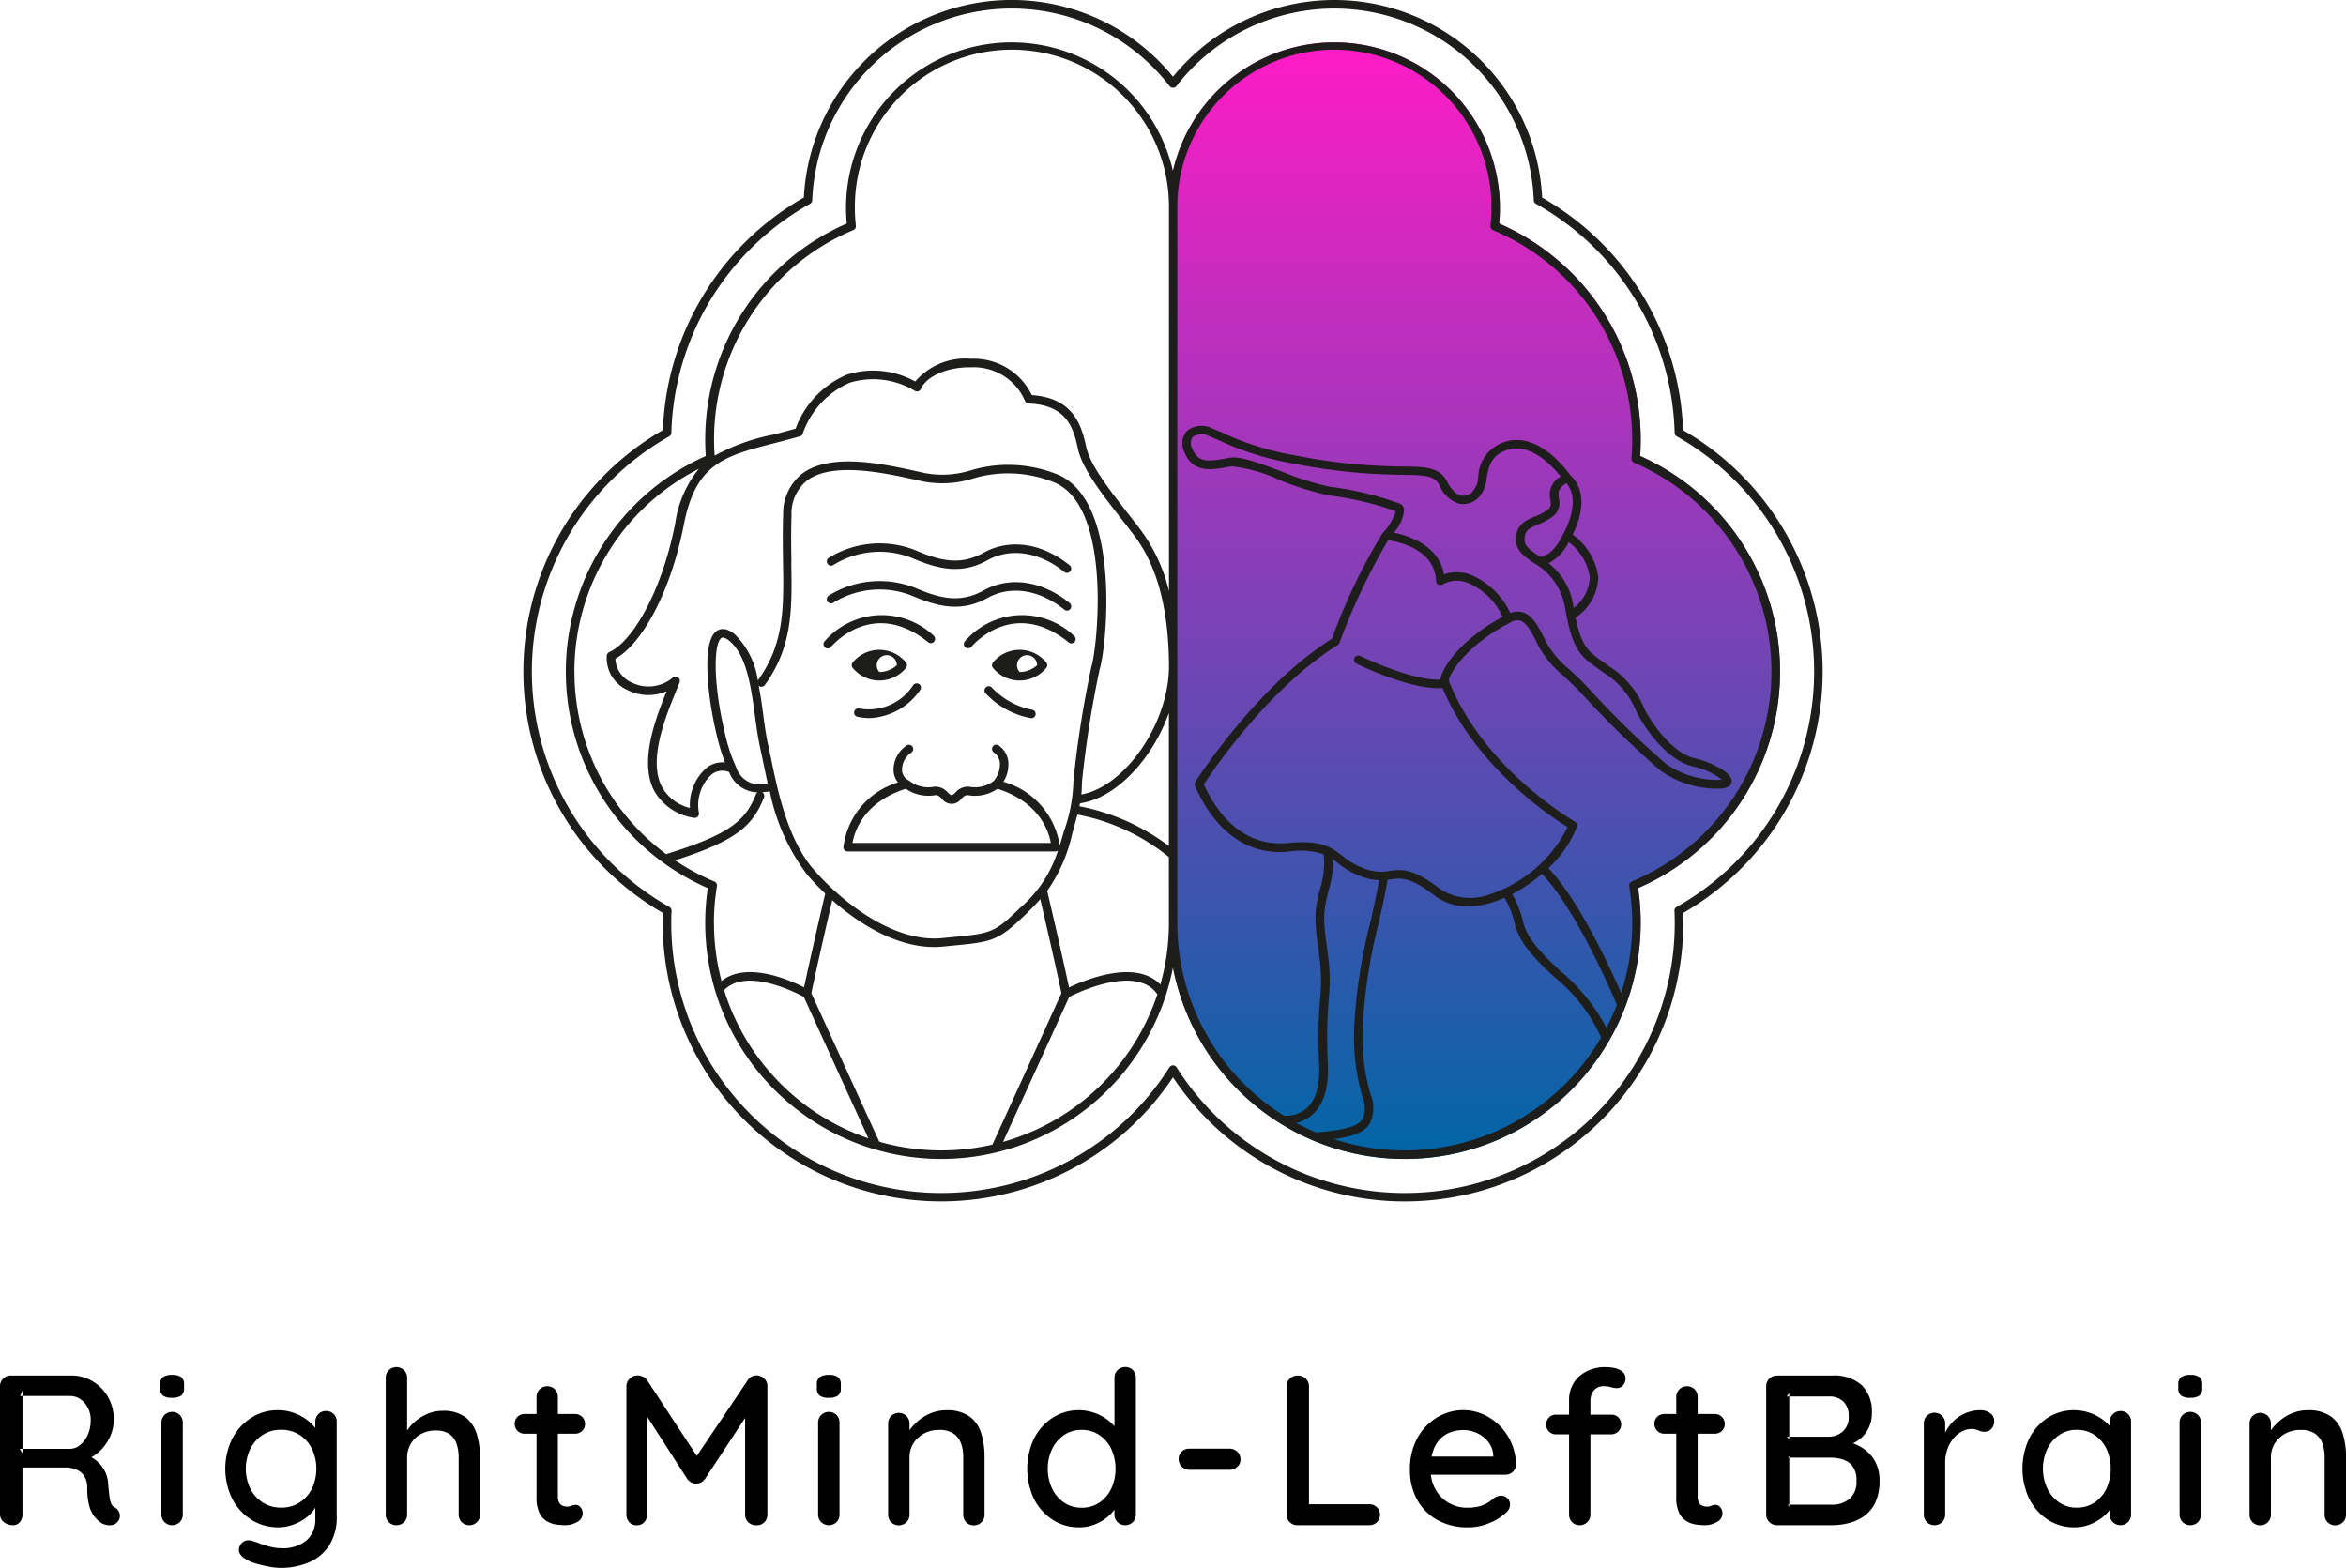
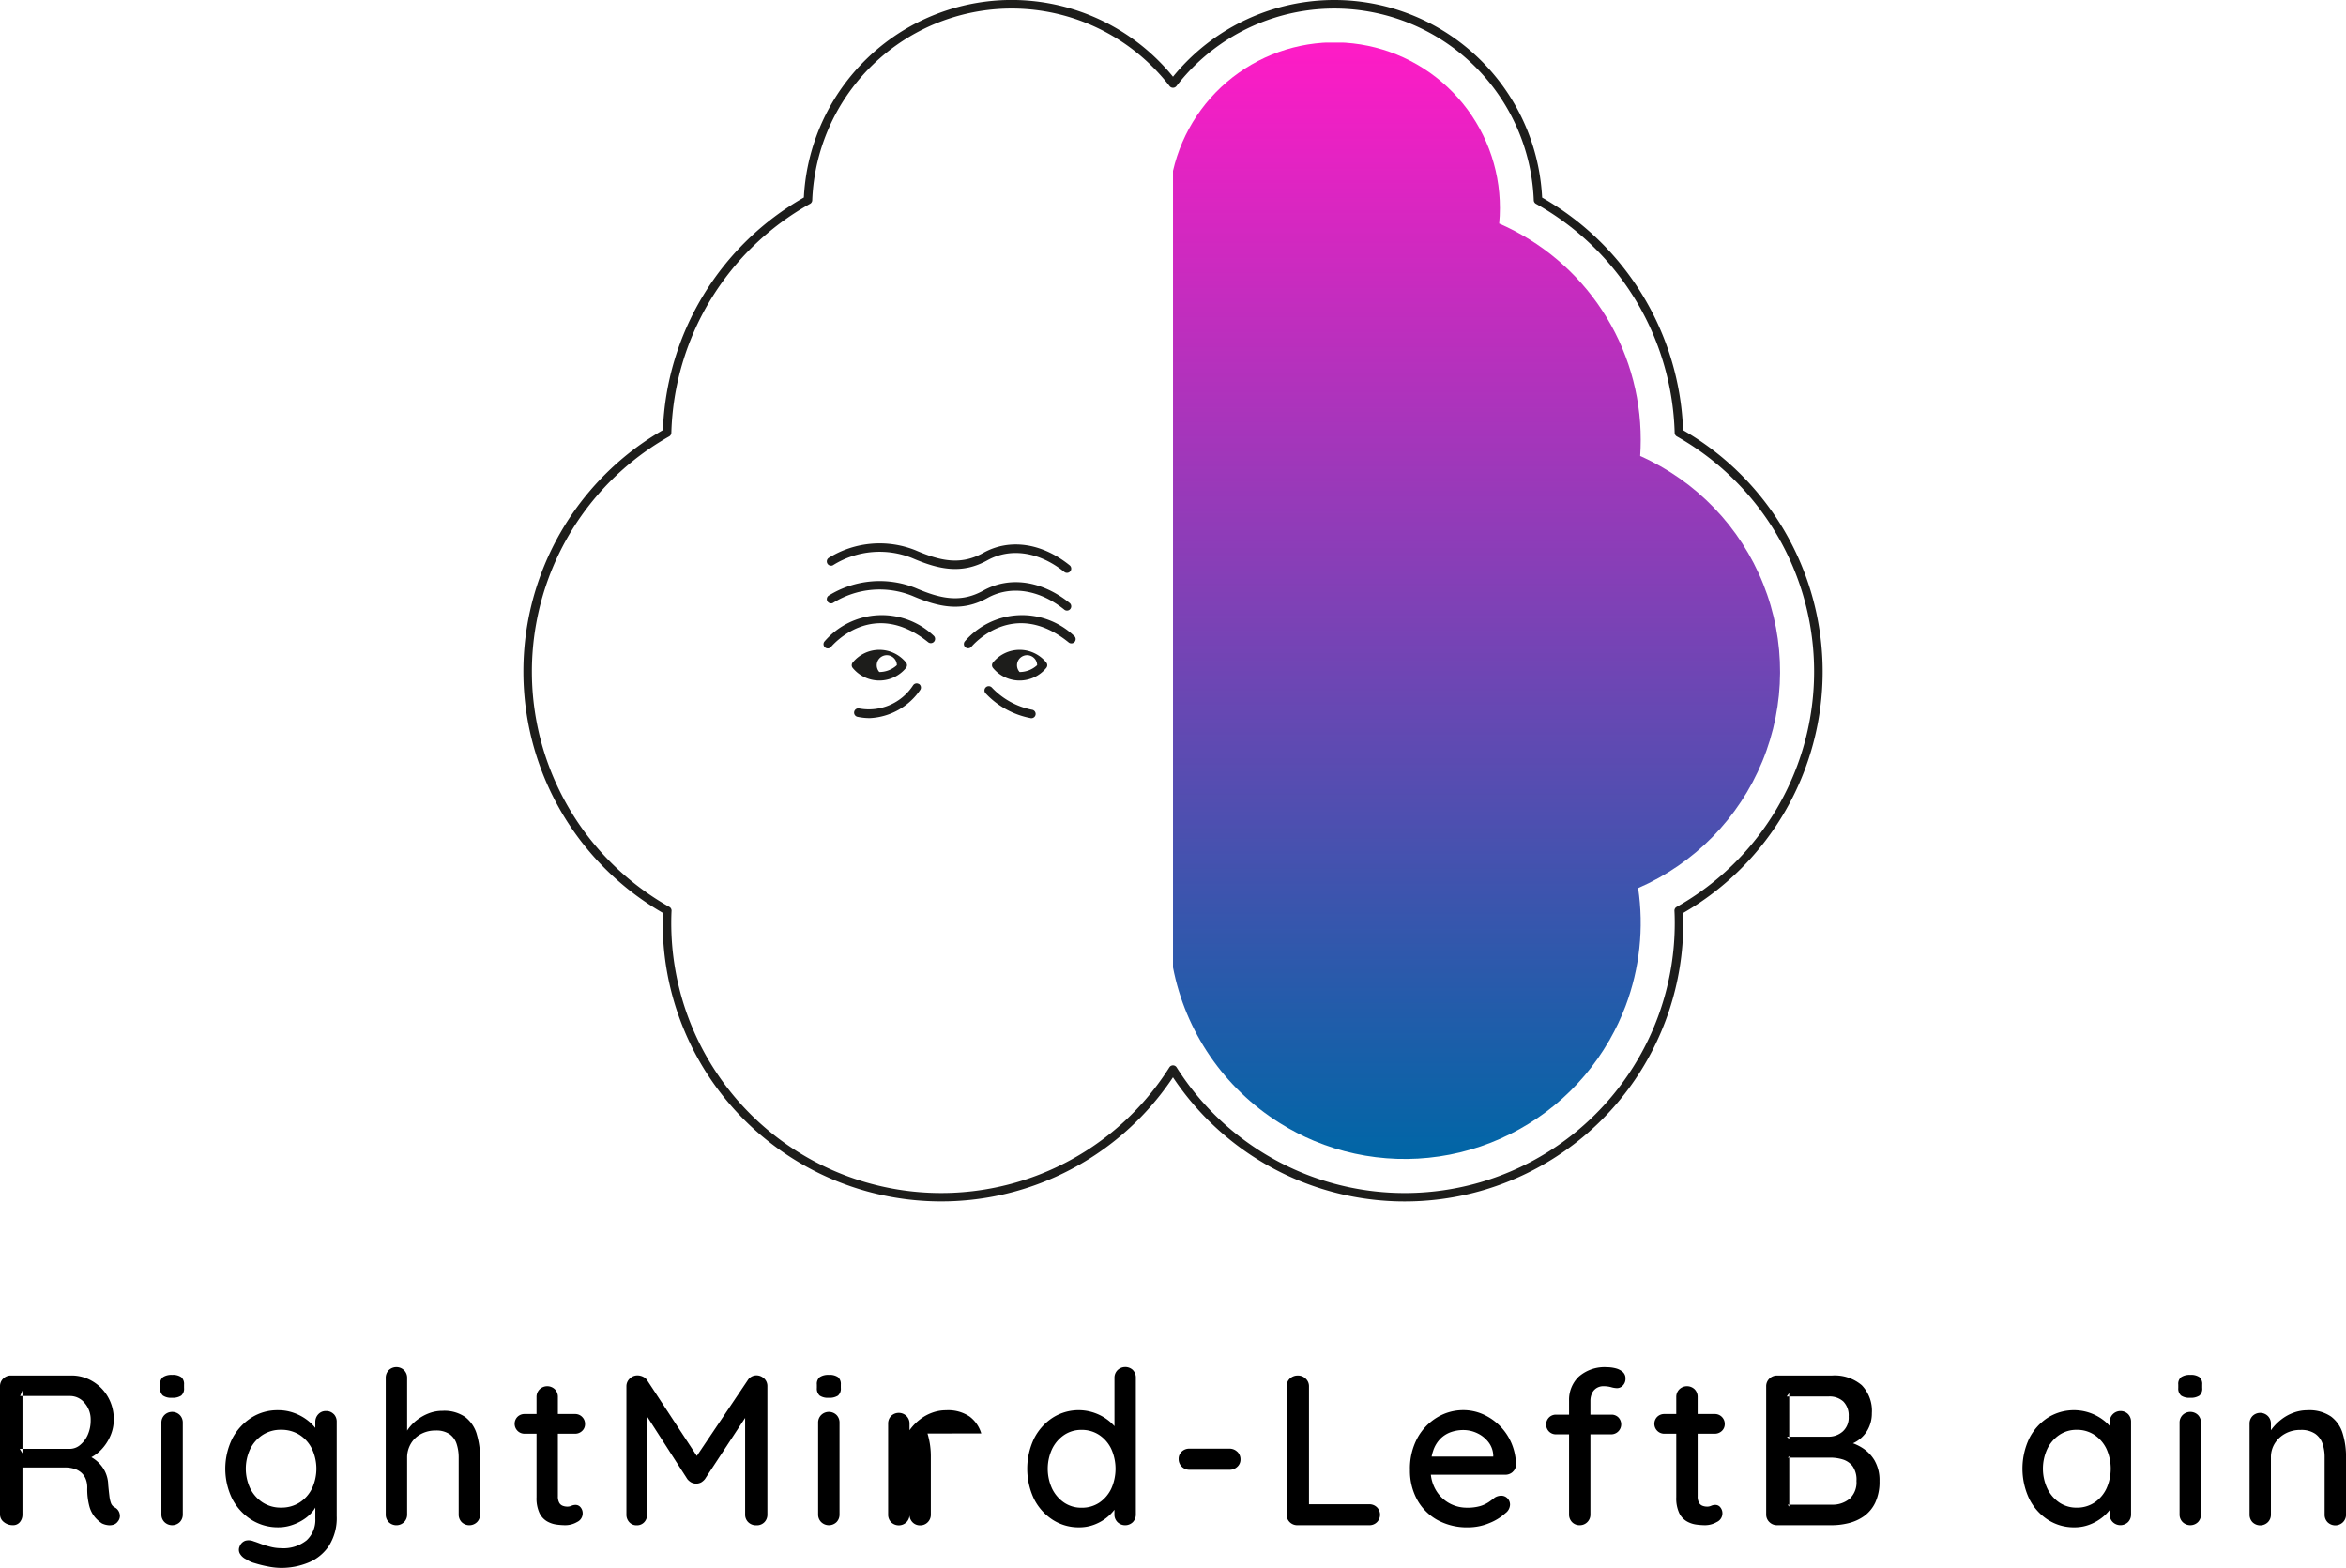
<svg xmlns="http://www.w3.org/2000/svg" width="186.579" height="124.709" viewBox="0 0 186.579 124.709">
  <defs>
    <clipPath id="clip-path">
      <path id="Path_44" data-name="Path 44" d="M545.11,30V93.349a18.812,18.812,0,0,0,8.458,12.353.324.324,0,0,0,.077.048,18.549,18.549,0,0,0,2.654,1.376.291.291,0,0,0,.041.017,18.746,18.746,0,0,0,23.453-7.968.3.3,0,0,0,.065-.113,18.663,18.663,0,0,0,1.22-2.583.369.369,0,0,0,.024-.06,18.78,18.78,0,0,0,1-9.384,18.775,18.775,0,0,0,.163-34.365c.029-.424.043-.854.043-1.282a18.735,18.735,0,0,0-11.258-17.206c.039-.406.058-.809.058-1.227a13.166,13.166,0,0,0-26-2.956" transform="translate(-545.11 -19.79)" fill="none" />
    </clipPath>
    <linearGradient id="linear-gradient" x1="0.189" x2="0.189" y2="1" gradientUnits="objectBoundingBox">
      <stop offset="0" stop-color="#ff1bc6" />
      <stop offset="1" stop-color="#0066a6" />
    </linearGradient>
  </defs>
  <g id="Group_1621" data-name="Group 1621" transform="translate(-767 -23.281)">
    <g id="Group_1619" data-name="Group 1619" transform="translate(767 132.002)">
      <path id="Path_25" data-name="Path 25" d="M9.517,650.256a.754.754,0,0,0-.383-.512.636.636,0,0,1-.306-.339,2.425,2.425,0,0,1-.127-.57c-.029-.233-.06-.525-.094-.876A2.569,2.569,0,0,0,8.36,646.9a2.664,2.664,0,0,0-1.094-1.152,3.079,3.079,0,0,0,.779-.592,3.715,3.715,0,0,0,.731-1.1,3.205,3.205,0,0,0,.272-1.3,3.5,3.5,0,0,0-.467-1.812A3.43,3.43,0,0,0,7.347,639.7a3.249,3.249,0,0,0-1.682-.452H.868a.853.853,0,0,0-.613.246.83.83,0,0,0-.255.621v10.171a.766.766,0,0,0,.306.621,1.1,1.1,0,0,0,.714.247.686.686,0,0,0,.561-.247.937.937,0,0,0,.205-.621v-3.724H5.153a2.532,2.532,0,0,1,.715.094,1.545,1.545,0,0,1,.561.288,1.341,1.341,0,0,1,.373.5,1.785,1.785,0,0,1,.137.731,5.273,5.273,0,0,0,.169,1.48,2.3,2.3,0,0,0,.452.875,2.586,2.586,0,0,0,.553.486,1.463,1.463,0,0,0,.407.127,1.057,1.057,0,0,0,.469-.017.676.676,0,0,0,.382-.264.689.689,0,0,0,.145-.611m-3.13-5.487a1.275,1.275,0,0,1-.756.315H1.787v.358l-.222-.358h.222v-4.2H1.6l.188-.442v.442H5.579a1.485,1.485,0,0,1,1.148.553,2,2,0,0,1,.484,1.369,2.8,2.8,0,0,1-.229,1.157,2.177,2.177,0,0,1-.6.808" transform="translate(0 -638.571)" />
      <path id="Path_26" data-name="Path 26" d="M75.974,642.14a.872.872,0,0,0-1.215,0,.842.842,0,0,0-.246.621v7.279a.842.842,0,0,0,.246.621.872.872,0,0,0,1.215,0,.857.857,0,0,0,.24-.621v-7.279a.857.857,0,0,0-.24-.621m.12-3.01a1.168,1.168,0,0,0-.731-.18,1.235,1.235,0,0,0-.715.171.681.681,0,0,0-.238.6v.272a.738.738,0,0,0,.221.6,1.145,1.145,0,0,0,.715.178,1.252,1.252,0,0,0,.739-.171.716.716,0,0,0,.229-.611v-.272a.712.712,0,0,0-.221-.587" transform="translate(-61.676 -638.322)" />
      <path id="Path_27" data-name="Path 27" d="M113.314,655.665a.815.815,0,0,0-.613-.246.8.8,0,0,0-.613.255.871.871,0,0,0-.238.613v.474a3.647,3.647,0,0,0-.57-.568,3.893,3.893,0,0,0-1.063-.6,3.663,3.663,0,0,0-1.343-.24,3.846,3.846,0,0,0-2.117.6,4.372,4.372,0,0,0-1.506,1.65,5.442,5.442,0,0,0,0,4.814,4.353,4.353,0,0,0,1.515,1.65,3.949,3.949,0,0,0,2.16.6,3.383,3.383,0,0,0,1.131-.2,3.86,3.86,0,0,0,.977-.5,2.971,2.971,0,0,0,.69-.673c.048-.067.089-.132.127-.2v.887a2.213,2.213,0,0,1-.688,1.718,2.952,2.952,0,0,1-2.05.63,3.451,3.451,0,0,1-.833-.111,7.052,7.052,0,0,1-.8-.246c-.238-.091-.414-.154-.527-.187a1.035,1.035,0,0,0-.664-.051.759.759,0,0,0-.459.459.632.632,0,0,0,.009.544,1.1,1.1,0,0,0,.519.476,2.116,2.116,0,0,0,.673.306,9.258,9.258,0,0,0,1.063.264,5.469,5.469,0,0,0,1,.111,5.658,5.658,0,0,0,2.22-.426,3.58,3.58,0,0,0,1.624-1.335,4.131,4.131,0,0,0,.613-2.355v-7.5a.856.856,0,0,0-.238-.621m-1.735,5.937a2.749,2.749,0,0,1-.986,1.106,2.679,2.679,0,0,1-1.463.4,2.627,2.627,0,0,1-1.463-.407,2.83,2.83,0,0,1-.986-1.106,3.678,3.678,0,0,1,0-3.164,2.83,2.83,0,0,1,.986-1.106,2.627,2.627,0,0,1,1.463-.407,2.679,2.679,0,0,1,1.463.4,2.749,2.749,0,0,1,.986,1.106,3.716,3.716,0,0,1,0,3.181" transform="translate(-86.773 -651.915)" />
      <path id="Path_28" data-name="Path 28" d="M186.5,640.62a2.663,2.663,0,0,0-.91-1.352,2.912,2.912,0,0,0-1.819-.5,3.011,3.011,0,0,0-1.088.2,3.687,3.687,0,0,0-.928.519,3.476,3.476,0,0,0-.7.715c-.034.046-.065.092-.094.139v-4.186a.842.842,0,0,0-.246-.621.874.874,0,0,0-1.217,0,.856.856,0,0,0-.238.621V647a.856.856,0,0,0,.238.621.874.874,0,0,0,1.217,0,.842.842,0,0,0,.246-.621v-4.506a2.167,2.167,0,0,1,.281-1.088,2.048,2.048,0,0,1,.8-.784,2.4,2.4,0,0,1,1.183-.289,1.883,1.883,0,0,1,1.114.289,1.538,1.538,0,0,1,.561.784,3.477,3.477,0,0,1,.161,1.088V647a.856.856,0,0,0,.238.621.874.874,0,0,0,1.217,0,.842.842,0,0,0,.246-.621v-4.506a6.346,6.346,0,0,0-.264-1.872" transform="translate(-148.582 -635.28)" />
      <path id="Path_29" data-name="Path 29" d="M244.4,653.847a.5.5,0,0,0-.375-.187.8.8,0,0,0-.347.068.794.794,0,0,1-.332.068,1.044,1.044,0,0,1-.366-.068.533.533,0,0,1-.281-.255,1.026,1.026,0,0,1-.1-.495v-7.891a.856.856,0,0,0-.238-.621.872.872,0,0,0-1.215,0,.842.842,0,0,0-.246.621v7.96a2.756,2.756,0,0,0,.238,1.268,1.54,1.54,0,0,0,.6.654,2.062,2.062,0,0,0,.758.255,5.312,5.312,0,0,0,.679.051,1.864,1.864,0,0,0,.953-.255.753.753,0,0,0,.442-.662.736.736,0,0,0-.169-.512m.127-7.186a.774.774,0,0,0-.57-.229h-4a.788.788,0,0,0-.57.221.791.791,0,0,0,0,1.114.769.769,0,0,0,.57.231h4a.789.789,0,0,0,.57-.222.723.723,0,0,0,.231-.544.774.774,0,0,0-.231-.57" transform="translate(-198.23 -642.69)" />
      <path id="Path_30" data-name="Path 30" d="M302.054,639.4a.867.867,0,0,0-.6-.246.82.82,0,0,0-.7.392l-4.046,6.016-3.948-6.016a.787.787,0,0,0-.341-.289,1.008,1.008,0,0,0-.426-.1.861.861,0,0,0-.62.255.823.823,0,0,0-.264.613v10.188a.871.871,0,0,0,.229.621.764.764,0,0,0,.587.246.785.785,0,0,0,.6-.246.873.873,0,0,0,.231-.621v-7.782l3.2,4.977a1.076,1.076,0,0,0,.315.264.856.856,0,0,0,.774,0,1.131,1.131,0,0,0,.306-.264l3.2-4.871v7.676a.837.837,0,0,0,.248.621.88.88,0,0,0,.654.246.838.838,0,0,0,.63-.246.856.856,0,0,0,.238-.621V640.018a.817.817,0,0,0-.264-.621" transform="translate(-241.29 -638.488)" />
      <path id="Path_31" data-name="Path 31" d="M381.174,642.14a.874.874,0,0,0-1.217,0,.842.842,0,0,0-.246.621v7.279a.842.842,0,0,0,.246.621.874.874,0,0,0,1.217,0,.856.856,0,0,0,.238-.621v-7.279a.856.856,0,0,0-.238-.621m.12-3.01a1.17,1.17,0,0,0-.732-.18,1.233,1.233,0,0,0-.714.171.681.681,0,0,0-.238.6v.272a.738.738,0,0,0,.221.6,1.143,1.143,0,0,0,.714.178,1.255,1.255,0,0,0,.741-.171.716.716,0,0,0,.229-.611v-.272a.712.712,0,0,0-.221-.587" transform="translate(-314.644 -638.322)" />
-       <path id="Path_32" data-name="Path 32" d="M420.127,657.2a2.608,2.608,0,0,0-.926-1.343,3.045,3.045,0,0,0-1.872-.5,3.166,3.166,0,0,0-1.121.2,3.534,3.534,0,0,0-.953.527,4.02,4.02,0,0,0-.722.714c-.039.051-.077.1-.111.152v-.519a.841.841,0,0,0-.246-.62.874.874,0,0,0-1.217,0,.855.855,0,0,0-.238.62v7.212a.856.856,0,0,0,.238.621.874.874,0,0,0,1.217,0,.842.842,0,0,0,.246-.621v-4.54a2.051,2.051,0,0,1,.3-1.1,2.239,2.239,0,0,1,.825-.782,2.445,2.445,0,0,1,1.224-.3,1.976,1.976,0,0,1,1.165.3,1.573,1.573,0,0,1,.587.782,3.308,3.308,0,0,1,.171,1.1v4.54a.856.856,0,0,0,.238.621.811.811,0,0,0,.611.246.82.82,0,0,0,.6-.246.842.842,0,0,0,.246-.621v-4.557a6.257,6.257,0,0,0-.264-1.879" transform="translate(-342.087 -651.915)" />
+       <path id="Path_32" data-name="Path 32" d="M420.127,657.2a2.608,2.608,0,0,0-.926-1.343,3.045,3.045,0,0,0-1.872-.5,3.166,3.166,0,0,0-1.121.2,3.534,3.534,0,0,0-.953.527,4.02,4.02,0,0,0-.722.714c-.039.051-.077.1-.111.152v-.519a.841.841,0,0,0-.246-.62.874.874,0,0,0-1.217,0,.855.855,0,0,0-.238.62v7.212a.856.856,0,0,0,.238.621.874.874,0,0,0,1.217,0,.842.842,0,0,0,.246-.621v-4.54v4.54a.856.856,0,0,0,.238.621.811.811,0,0,0,.611.246.82.82,0,0,0,.6-.246.842.842,0,0,0,.246-.621v-4.557a6.257,6.257,0,0,0-.264-1.879" transform="translate(-342.087 -651.915)" />
      <path id="Path_33" data-name="Path 33" d="M485.763,635.518a.885.885,0,0,0-1.217.009.842.842,0,0,0-.246.621v3.842a3.633,3.633,0,0,0-.443-.424,3.841,3.841,0,0,0-1.08-.611,3.835,3.835,0,0,0-3.4.365,4.289,4.289,0,0,0-1.472,1.65,5.6,5.6,0,0,0,0,4.814,4.256,4.256,0,0,0,1.48,1.65,3.8,3.8,0,0,0,2.108.6,3.321,3.321,0,0,0,1.242-.231,3.621,3.621,0,0,0,1-.585,3.565,3.565,0,0,0,.561-.584V647a.842.842,0,0,0,.246.621.874.874,0,0,0,1.217,0A.863.863,0,0,0,486,647v-10.85a.856.856,0,0,0-.238-.63m-1.718,9.44a2.787,2.787,0,0,1-.945,1.106,2.475,2.475,0,0,1-1.42.407,2.422,2.422,0,0,1-1.386-.407,2.844,2.844,0,0,1-.952-1.106,3.76,3.76,0,0,1,0-3.164,2.844,2.844,0,0,1,.952-1.106,2.422,2.422,0,0,1,1.386-.407,2.481,2.481,0,0,1,1.412.407,2.753,2.753,0,0,1,.953,1.106,3.845,3.845,0,0,1,0,3.164" transform="translate(-395.665 -635.28)" />
      <path id="Path_34" data-name="Path 34" d="M552.4,673.486a.853.853,0,0,0-.613-.246h-3.2a.85.85,0,0,0-.6.229.786.786,0,0,0-.248.6.844.844,0,0,0,.851.851h3.2a.867.867,0,0,0,.613-.238.764.764,0,0,0,.255-.578.83.83,0,0,0-.255-.621" transform="translate(-454 -666.744)" />
      <path id="Path_35" data-name="Path 35" d="M605.056,649.727a.838.838,0,0,0-.6-.238h-4.8v-9.372a.812.812,0,0,0-.263-.621.859.859,0,0,0-.6-.246.918.918,0,0,0-.664.246.83.83,0,0,0-.255.621v10.171a.843.843,0,0,0,.868.868h5.716a.831.831,0,0,0,.6-.238.839.839,0,0,0,0-1.191" transform="translate(-495.551 -638.571)" />
      <path id="Path_36" data-name="Path 36" d="M663.373,660.267a.759.759,0,0,0,.272-.563,4.528,4.528,0,0,0-.356-1.725,4.4,4.4,0,0,0-2.262-2.3,3.874,3.874,0,0,0-1.583-.332,4,4,0,0,0-2.057.57,4.328,4.328,0,0,0-1.575,1.633,5.115,5.115,0,0,0-.6,2.56,4.784,4.784,0,0,0,.57,2.357,4.12,4.12,0,0,0,1.607,1.616,4.9,4.9,0,0,0,2.449.587,4.341,4.341,0,0,0,1.693-.341,4.153,4.153,0,0,0,1.266-.782.878.878,0,0,0,.375-.681.706.706,0,0,0-.2-.5.679.679,0,0,0-.512-.212.981.981,0,0,0-.51.152c-.135.113-.294.233-.476.358a2.535,2.535,0,0,1-.679.315,3.6,3.6,0,0,1-1.039.127,2.871,2.871,0,0,1-1.462-.382,2.81,2.81,0,0,1-1.056-1.08,3.059,3.059,0,0,1-.363-1.157h5.908a.88.88,0,0,0,.6-.221m-6.318-1.71a2.459,2.459,0,0,1,.578-.945,2.218,2.218,0,0,1,.833-.518,2.971,2.971,0,0,1,.977-.163,2.577,2.577,0,0,1,1.106.248,2.42,2.42,0,0,1,.885.7,1.826,1.826,0,0,1,.392,1.046v.12h-4.9a3.112,3.112,0,0,1,.13-.484" transform="translate(-543.078 -651.915)" />
      <path id="Path_37" data-name="Path 37" d="M724.619,635.745a1.4,1.4,0,0,0-.568-.281,2.745,2.745,0,0,0-.664-.084,3.11,3.11,0,0,0-2.254.748,2.554,2.554,0,0,0-.774,1.922v9.031a.856.856,0,0,0,.238.621.815.815,0,0,0,.613.246.825.825,0,0,0,.6-.246.842.842,0,0,0,.247-.621v-9.048a1.458,1.458,0,0,1,.1-.518.985.985,0,0,1,.341-.442,1.018,1.018,0,0,1,.63-.18,2.253,2.253,0,0,1,.578.077,1.886,1.886,0,0,0,.459.077.638.638,0,0,0,.476-.214.759.759,0,0,0,.205-.553.668.668,0,0,0-.231-.536m-.33,3.632a.765.765,0,0,0-.561-.221h-4.405a.767.767,0,0,0-.553.221.8.8,0,0,0,0,1.123.767.767,0,0,0,.553.221h4.405a.794.794,0,0,0,.561-1.343" transform="translate(-595.57 -635.363)" />
      <path id="Path_38" data-name="Path 38" d="M774.069,653.847a.5.5,0,0,0-.373-.187.8.8,0,0,0-.349.068.783.783,0,0,1-.332.068,1.044,1.044,0,0,1-.366-.068.54.54,0,0,1-.281-.255,1.048,1.048,0,0,1-.1-.495v-7.891a.863.863,0,0,0-.238-.621.874.874,0,0,0-1.217,0,.842.842,0,0,0-.246.621v7.96a2.755,2.755,0,0,0,.238,1.268,1.543,1.543,0,0,0,.6.654,2.054,2.054,0,0,0,.756.255,5.337,5.337,0,0,0,.681.051,1.863,1.863,0,0,0,.952-.255.752.752,0,0,0,.443-.662.736.736,0,0,0-.171-.512m.128-7.186a.779.779,0,0,0-.57-.229h-4a.793.793,0,0,0-.57.221.791.791,0,0,0,0,1.114.774.774,0,0,0,.57.231h4a.8.8,0,0,0,.57-.222.728.728,0,0,0,.229-.544.779.779,0,0,0-.229-.57" transform="translate(-637.253 -642.69)" />
      <path id="Path_39" data-name="Path 39" d="M829.421,646.046a2.981,2.981,0,0,0-.953-1.013,3.9,3.9,0,0,0-.789-.394c.022-.009.044-.021.067-.031a2.537,2.537,0,0,0,1.071-.979,2.678,2.678,0,0,0,.366-1.385,2.928,2.928,0,0,0-.808-2.228A3.322,3.322,0,0,0,826,639.25h-4.354a.85.85,0,0,0-.613.246.83.83,0,0,0-.255.621v10.171a.829.829,0,0,0,.255.621.85.85,0,0,0,.613.247H826a5.6,5.6,0,0,0,1.318-.161,3.634,3.634,0,0,0,1.234-.553,2.8,2.8,0,0,0,.9-1.08,3.905,3.905,0,0,0,.339-1.727,3.109,3.109,0,0,0-.373-1.59m-7.008-5.129.2-.272v.272h3.147a1.62,1.62,0,0,1,1.157.4,1.574,1.574,0,0,1,.424,1.2,1.467,1.467,0,0,1-.467,1.181,1.691,1.691,0,0,1-1.08.418h-3.181v.187l-.187-.187h.187v-3.2Zm5,8.139a2.116,2.116,0,0,1-1.429.467h-3.368v.154l-.135-.154h.135v-3.741H822.5l.118-.12v.12h3.267a3.452,3.452,0,0,1,.951.135,1.587,1.587,0,0,1,.8.527,1.846,1.846,0,0,1,.323,1.191,1.771,1.771,0,0,1-.544,1.42" transform="translate(-680.312 -638.571)" />
-       <path id="Path_40" data-name="Path 40" d="M899.293,655.59a1.255,1.255,0,0,0-.767-.24,3.005,3.005,0,0,0-1.011.171,3.035,3.035,0,0,0-.876.476,3.2,3.2,0,0,0-.671.714,2.942,2.942,0,0,0-.248.433v-.722a.841.841,0,0,0-.246-.62.872.872,0,0,0-1.215,0,.855.855,0,0,0-.238.62v7.212a.856.856,0,0,0,.238.621.872.872,0,0,0,1.215,0,.842.842,0,0,0,.246-.621v-4.082a3.215,3.215,0,0,1,.18-1.106,2.821,2.821,0,0,1,.484-.859,2.143,2.143,0,0,1,.681-.553,1.619,1.619,0,0,1,.731-.187,1.3,1.3,0,0,1,.561.111,1.162,1.162,0,0,0,.493.109.771.771,0,0,0,.527-.212.858.858,0,0,0,.238-.673.713.713,0,0,0-.322-.594" transform="translate(-741.018 -651.915)" />
      <path id="Path_41" data-name="Path 41" d="M948.263,655.665a.863.863,0,0,0-1.217.009.85.85,0,0,0-.246.613v.322a3.329,3.329,0,0,0-.424-.407,3.888,3.888,0,0,0-1.08-.611,3.9,3.9,0,0,0-3.419.356,4.229,4.229,0,0,0-1.472,1.641,5.614,5.614,0,0,0,0,4.823,4.234,4.234,0,0,0,1.48,1.658,3.805,3.805,0,0,0,2.108.6,3.315,3.315,0,0,0,1.242-.231,3.781,3.781,0,0,0,1-.577,3.508,3.508,0,0,0,.561-.568v.337a.842.842,0,0,0,.246.621.874.874,0,0,0,1.217,0,.856.856,0,0,0,.238-.621v-7.347a.856.856,0,0,0-.238-.621m-1.718,5.92a2.743,2.743,0,0,1-.952,1.114,2.489,2.489,0,0,1-1.412.407,2.415,2.415,0,0,1-1.386-.407,2.814,2.814,0,0,1-.953-1.114,3.74,3.74,0,0,1,0-3.156,2.835,2.835,0,0,1,.953-1.106,2.414,2.414,0,0,1,1.386-.407,2.489,2.489,0,0,1,1.412.407,2.762,2.762,0,0,1,.952,1.106,3.826,3.826,0,0,1,0,3.156" transform="translate(-779.013 -651.915)" />
      <path id="Path_42" data-name="Path 42" d="M1013.846,642.14a.874.874,0,0,0-1.217,0,.842.842,0,0,0-.246.621v7.279a.842.842,0,0,0,.246.621.874.874,0,0,0,1.217,0,.863.863,0,0,0,.238-.621v-7.279a.863.863,0,0,0-.238-.621m.118-3.01a1.165,1.165,0,0,0-.731-.18,1.235,1.235,0,0,0-.715.171.681.681,0,0,0-.238.6v.272a.738.738,0,0,0,.221.6,1.149,1.149,0,0,0,.715.178,1.245,1.245,0,0,0,.739-.171.711.711,0,0,0,.229-.611v-.272a.712.712,0,0,0-.221-.587" transform="translate(-839.039 -638.322)" />
      <path id="Path_43" data-name="Path 43" d="M1052.807,657.2a2.611,2.611,0,0,0-.927-1.343,3.04,3.04,0,0,0-1.871-.5,3.168,3.168,0,0,0-1.123.2,3.561,3.561,0,0,0-.953.527,4.135,4.135,0,0,0-.722.714c-.039.051-.077.1-.111.154v-.52a.841.841,0,0,0-.246-.62.872.872,0,0,0-1.215,0,.855.855,0,0,0-.238.62v7.212a.856.856,0,0,0,.238.621.872.872,0,0,0,1.215,0,.842.842,0,0,0,.246-.621v-4.54a2.052,2.052,0,0,1,.3-1.1,2.239,2.239,0,0,1,.825-.782,2.451,2.451,0,0,1,1.225-.3,1.983,1.983,0,0,1,1.165.3,1.594,1.594,0,0,1,.587.782,3.311,3.311,0,0,1,.169,1.1v4.54a.856.856,0,0,0,.238.621.874.874,0,0,0,1.217,0,.842.842,0,0,0,.247-.621v-4.557a6.311,6.311,0,0,0-.264-1.879" transform="translate(-866.491 -651.915)" />
    </g>
    <g id="Group_1620" data-name="Group 1620" transform="translate(808.623 23.281)">
      <g id="Group_1618" data-name="Group 1618" transform="translate(51.667 3.387)" clip-path="url(#clip-path)">
        <rect id="Rectangle_42" data-name="Rectangle 42" width="48.28" height="88.79" transform="translate(0 0)" fill="url(#linear-gradient)" />
      </g>
      <path id="Path_45" data-name="Path 45" d="M346.544,53.414a22.177,22.177,0,0,0-11.1-19.2,22.23,22.23,0,0,0-11.21-18.5A16.546,16.546,0,0,0,294.877,6.1a16.546,16.546,0,0,0-29.359,9.608,22.23,22.23,0,0,0-11.21,18.5,22.159,22.159,0,0,0,0,38.4c-.01.252-.015.513-.015.794a22.148,22.148,0,0,0,40.582,12.281A22.148,22.148,0,0,0,335.459,73.41c0-.282-.005-.544-.015-.794a22.161,22.161,0,0,0,11.1-19.2M334.93,72.13a.336.336,0,0,0-.173.311c.017.3.024.618.024.969a21.47,21.47,0,0,1-39.619,11.478.34.34,0,0,0-.572,0A21.47,21.47,0,0,1,254.972,73.41c0-.347.007-.664.024-.969a.342.342,0,0,0-.173-.311,21.483,21.483,0,0,1-.017-37.421.342.342,0,0,0,.173-.288,21.555,21.555,0,0,1,11.033-18.213.335.335,0,0,0,.173-.282A15.871,15.871,0,0,1,294.61,6.854a.348.348,0,0,0,.534,0,15.871,15.871,0,0,1,28.424,9.072.335.335,0,0,0,.173.282,21.554,21.554,0,0,1,11.033,18.213.342.342,0,0,0,.173.288,21.483,21.483,0,0,1-.017,37.421" transform="translate(-243.21 0)" fill="#1d1d1b" />
-       <path id="Path_46" data-name="Path 46" d="M359.56,69.817a18.753,18.753,0,0,0-11.127-17.146c.029-.424.043-.854.043-1.282a18.735,18.735,0,0,0-11.258-17.206c.039-.406.058-.809.058-1.227a13.166,13.166,0,0,0-26-2.956,13.166,13.166,0,0,0-26,2.956c0,.418.019.82.058,1.227a18.735,18.735,0,0,0-11.258,17.206c0,.428.014.857.043,1.282a18.775,18.775,0,0,0,.163,34.365,18.763,18.763,0,0,0,.558,8.066.3.3,0,0,0,.026.092,18.842,18.842,0,0,0,12.656,12.613.319.319,0,0,0,.1.027,18.668,18.668,0,0,0,9.544.24.333.333,0,0,0,.092-.022,18.839,18.839,0,0,0,13.452-12.493.243.243,0,0,0,.017-.05,18.552,18.552,0,0,0,.548-2.16,18.812,18.812,0,0,0,8.458,12.353.324.324,0,0,0,.077.048,18.551,18.551,0,0,0,2.654,1.376.294.294,0,0,0,.041.017,18.746,18.746,0,0,0,23.453-7.968.3.3,0,0,0,.065-.113,18.649,18.649,0,0,0,1.22-2.583.362.362,0,0,0,.024-.06,18.781,18.781,0,0,0,1-9.384,18.728,18.728,0,0,0,11.29-17.218m-95.884,0a18.075,18.075,0,0,1,9.9-16.13,8.8,8.8,0,0,0-1.879,4.323c-1.111,5.673-3.529,9.515-5.24,10.25a.337.337,0,0,0-.205.284,2.78,2.78,0,0,0,1.616,2.725,3.674,3.674,0,0,0,3.142.113c-.887,2.18-2.2,5.608-.984,7.927a4.377,4.377,0,0,0,3.147,2.136.34.34,0,0,0,.072.007.334.334,0,0,0,.238-.1.338.338,0,0,0,.094-.308,3.3,3.3,0,0,1,.977-3.015,1.373,1.373,0,0,1,1.431-.219,2.48,2.48,0,0,0,2.262,1.614.332.332,0,0,0-.133.152c-.818,2.049-2,3.171-7.142,4.758a18.048,18.048,0,0,1-7.292-14.519M280.932,61.1c-.019-1.172-.038-2.386.007-3.719a3.373,3.373,0,0,1,1.2-2.733c2.016-1.562,6.245-.625,8.771-.063l.5.11a8.117,8.117,0,0,0,3.941-.228,9.718,9.718,0,0,1,6.26.216c4.917,1.679,3.652,13.258,3.18,14.744a84.689,84.689,0,0,0-1.424,8.99c-.01.168-.015.313-.021.454a12.612,12.612,0,0,1-.734,3.621c-.122.419-.234.8-.344,1.15a6.229,6.229,0,0,0-4.477-5.062,2.558,2.558,0,0,0,.385-1.641,1.79,1.79,0,0,0-.758-1.246.338.338,0,1,0-.39.553,1.135,1.135,0,0,1,.479.787,2.027,2.027,0,0,1-.493,1.486,2.457,2.457,0,0,1-1.942.455,1.294,1.294,0,0,0-1.1.467c-.274.265-.334.26-.6,0a1.3,1.3,0,0,0-1.1-.467,2.433,2.433,0,0,1-1.968-.476.419.419,0,0,0-.046-.029s-.005-.005-.009-.007a.927.927,0,0,1-.519-.813,1.647,1.647,0,0,1,.751-1.4.339.339,0,0,0-.371-.566,2.34,2.34,0,0,0-1.056,2,1.629,1.629,0,0,0,.356.952,6.136,6.136,0,0,0-4.342,5.138.336.336,0,0,0,.337.349h16.53a.328.328,0,0,0,.193-.068,9.914,9.914,0,0,1-3.017,4.561c-2.057,2-2.312,2.025-5.437,2.327l-.76.075c-3.722.368-7.824-2.706-10.207-5.452-2.06-2.379-2.844-6.175-3.363-8.687-.1-.469-.187-.9-.274-1.278-.149-.649-.257-1.441-.37-2.28-.1-.777-.214-1.59-.368-2.375.005.005.012.009.017.014a.337.337,0,0,0,.472-.077c2.211-3.065,2.165-6.028,2.1-9.779m20.627,22.344H285.789c.154-.893.876-3.241,4.241-4.309a3.171,3.171,0,0,0,2.321.512c.224-.026.344.079.551.279a.939.939,0,0,0,1.544,0c.207-.2.325-.306.548-.279a3.134,3.134,0,0,0,2.326-.512c3.361,1.068,4.085,3.416,4.241,4.309m-23.145-7.694c.087.375.175.8.27,1.263.106.512.223,1.076.358,1.67a1.951,1.951,0,0,1-2.5-1.248.219.219,0,0,0-.019-.041,13.456,13.456,0,0,1-.9-2.76c-.936-3.921-.883-7.1-.25-7.5a.187.187,0,0,1,.106-.029.989.989,0,0,1,.5.252c1.4,1.136,1.751,3.746,2.062,6.048.115.854.224,1.662.38,2.341m-3.654,14.063a17.765,17.765,0,0,1,.24-2.93.337.337,0,0,0-.2-.368,18.264,18.264,0,0,1-3.132-1.687c4.987-1.59,6.2-2.808,7.075-5a.334.334,0,0,0-.147-.412,5.8,5.8,0,0,0,.608-.074,16.156,16.156,0,0,0,3,6.662c.428.493.9.987,1.407,1.468-1.03,4.412-1.5,6.6-1.684,7.457-1.179-.6-4.581-2.088-6.563-.5a18.085,18.085,0,0,1-.6-4.616m.806,5.343c1.775-1.826,5.7.188,6.337.532l5.136,11.252a18.171,18.171,0,0,1-11.473-11.785m21.341,12.283a18,18,0,0,1-9-.228L282.517,95.4c.094-.46.515-2.47,1.662-7.4,2.316,2.049,5.237,3.724,8.1,3.724a6.957,6.957,0,0,0,.707-.036l.76-.074c3.134-.3,3.614-.351,5.843-2.516.438-.426.811-.813,1.133-1.181,1.165,5,1.588,7.025,1.681,7.482Zm.842-.216,5.264-11.533c.727-.368,5.372-2.581,7.01-.2a18.155,18.155,0,0,1-12.274,11.735m13.191-17.41a18.06,18.06,0,0,1-.678,4.895c-1.96-2.043-5.973-.382-7.265.234-.18-.859-.664-3.094-1.73-7.658,0-.009-.009-.014-.01-.022a12.576,12.576,0,0,0,2-4.583c.173-.6.3-1.083.406-1.489a16.334,16.334,0,0,1,7.275,3.375Zm0-6.123a17.24,17.24,0,0,0-7.121-3.163c.017-.082.034-.161.048-.234,2.872-.392,5.79-3.558,7.073-7.191Zm-6.964-4.1c.027-.257.034-.469.043-.695.005-.135.01-.277.021-.438a84.868,84.868,0,0,1,1.393-8.826c.565-1.773,1.8-13.744-3.606-15.589a10.4,10.4,0,0,0-6.637-.234,7.564,7.564,0,0,1-3.638.224l-.495-.11c-2.814-.623-7.066-1.566-9.334.19a4.056,4.056,0,0,0-1.462,3.247c-.046,1.35-.027,2.571-.009,3.753.058,3.625.1,6.488-1.977,9.372a.285.285,0,0,0-.026.043,6.4,6.4,0,0,0-1.853-3.691c-.657-.534-1.119-.442-1.391-.27-1.284.808-.731,5.362-.046,8.227a17.479,17.479,0,0,0,.673,2.249,2.046,2.046,0,0,0-1.5.46,3.926,3.926,0,0,0-1.284,3.161,3.449,3.449,0,0,1-2.223-1.669c-1.121-2.134.279-5.565,1.116-7.616.1-.255.2-.491.282-.7a.339.339,0,0,0-.534-.383,3,3,0,0,1-3.313.371,2.145,2.145,0,0,1-1.256-1.879c1.893-1,4.313-4.883,5.441-10.647.955-4.883,3.187-5.458,7.237-6.5.633-.164,1.29-.334,1.994-.534a.334.334,0,0,0,.219-.193,6.856,6.856,0,0,1,3.762-4.078,6.428,6.428,0,0,1,5.177.662.336.336,0,0,0,.467-.164c.442-1.018,2.15-1.758,3.974-1.715a4.424,4.424,0,0,1,4.3,2.661.335.335,0,0,0,.3.217c2.949.12,3.546,1.829,3.907,3.57.329,1.588,1.915,3.621,3.448,5.588.349.447.7.892,1.029,1.331,1.829,2.418,2.737,5.8,2.772,10.327.036,4.561-3.471,9.645-6.964,10.28m6.964-16.169a13.346,13.346,0,0,0-2.233-4.847c-.334-.442-.683-.89-1.034-1.338-1.485-1.9-3.024-3.876-3.32-5.309-.416-2.009-1.232-3.89-4.323-4.1a5.118,5.118,0,0,0-4.828-2.891,5.246,5.246,0,0,0-4.441,1.807,6.931,6.931,0,0,0-5.42-.551,7.434,7.434,0,0,0-4.094,4.3c-.637.18-1.239.335-1.823.486a16.059,16.059,0,0,0-4.617,1.662c-.029-.416-.048-.837-.048-1.256a18.061,18.061,0,0,1,11.074-16.681.341.341,0,0,0,.205-.351,12.281,12.281,0,0,1-.079-1.4,12.49,12.49,0,1,1,24.979,0Zm10.137,42.287a2.928,2.928,0,0,0,1.265-.657c.907-.808,1.321-2.179,1.23-4.071a37,37,0,0,1,.067-5.018,14.981,14.981,0,0,0-.058-3.637c-.4-2.884-.431-3.33.128-5.372a7.246,7.246,0,0,0,.258-2.216c.125.089.246.183.373.279a6.445,6.445,0,0,0,1.99,1.131,4.438,4.438,0,0,0,1.323.26c-.173.972-.414,2.074-.671,3.241A42.224,42.224,0,0,0,325.693,98a17.343,17.343,0,0,0,.65,5.646,2.161,2.161,0,0,1-.01,1.794c-.424.62-1.665.852-3.664,1.037q-.816-.347-1.592-.768m8.579-48.788a.628.628,0,0,0-.3-.447,24.948,24.948,0,0,0-5.579-1.354,22.794,22.794,0,0,1-3.849-1.215c-1.742-.655-3.25-1.222-4.075-1.1-.156.024-.311.051-.466.079-1.354.234-2.139.313-2.579-.813a.853.853,0,0,1,.056-.931,1.244,1.244,0,0,1,1.29-.046c.3.115.6.25.926.394a23.051,23.051,0,0,0,5.747,1.775,45.005,45.005,0,0,0,7.979.887c.313.01.611.015.893.019,1.593.021,2.375.063,2.754.792a2.579,2.579,0,0,0,1.566,1.5,1.714,1.714,0,0,0,1.434-.368,2.441,2.441,0,0,0,.765-1.662c.171-.917.332-1.783,1.583-2.228,1.829-.65,3.575,1.171,4.32,2.105a1.609,1.609,0,0,0-.827,1.828c.051.387.063.566-.2.791a3.829,3.829,0,0,1-1.017.551c-.731.3-1.561.65-1.52,1.924.027.813.691,1.275,1.395,1.764a5,5,0,0,1,2.5,3.529c.587,3.431,1.258,3.909,2.593,4.86.149.106.306.219.474.344a6.493,6.493,0,0,1,2.634,3.137c.967,1.874,2.726,3.938,4.48,4.323a5.742,5.742,0,0,1,2.309,1.059l-.056.005a7.137,7.137,0,0,1-4.436-1.294,74.81,74.81,0,0,1-5.944-5.79c-.635-.695-1.2-1.222-1.7-1.687a7.678,7.678,0,0,1-1.843-2.168l-.1-.205c-.5-1-.964-1.936-1.775-2.179a1.51,1.51,0,0,0-.986.063,6.037,6.037,0,0,0-2.952-2.959,3.086,3.086,0,0,0-2.322-.115c-.394-2.316-2.837-3.086-3.986-3.324a3.167,3.167,0,0,0,.821-1.847m12.673,1.915a.054.054,0,0,0-.005.015c0,.005-.009.009-.01.014-.782,1.653-1.624,1.823-1.847,1.836l-.132-.091c-.695-.484-1.088-.78-1.1-1.23-.026-.772.341-.958,1.1-1.277a4.411,4.411,0,0,0,1.189-.657,1.36,1.36,0,0,0,.438-1.4c-.062-.447-.1-.782.592-1.213,1.261,1.458-.211,3.976-.226,4m.407.688a4.237,4.237,0,0,1,1.687,2.793,3.178,3.178,0,0,1-1.282,2.437c-.01-.058-.021-.111-.031-.171a5.247,5.247,0,0,0-1.97-3.378,3.636,3.636,0,0,0,1.6-1.681M332.2,62.616a.332.332,0,0,0,.176.284.341.341,0,0,0,.334-.005,2.3,2.3,0,0,1,2.173-.065,5.3,5.3,0,0,1,2.61,2.636c-3.053,1.634-4.732,3.787-4.963,4.989-2.3.1-6.32-1.859-6.363-1.879a.339.339,0,1,0-.3.608c.181.089,4.376,2.139,6.849,1.939,2.648,6.308,8.651,10.267,9.947,11.062a10.6,10.6,0,0,1-6.2,5.348,4.355,4.355,0,0,1-3.958-.438c-1.6-1.232-2.5-1.491-3.238-1.491a5.307,5.307,0,0,0-.75.067,3.664,3.664,0,0,1-1.958-.163,5.812,5.812,0,0,1-1.8-1.027c-.864-.667-1.682-1.3-4.316-1.034-3.808.38-5.82-2.678-6.712-4.655.7-1.073,5.114-7.631,10.648-11.088a.333.333,0,0,0,.137-.166,50.461,50.461,0,0,1,3.869-8.168c.808.115,3.719.705,3.816,3.247M329.708,107.9a17.99,17.99,0,0,1-5.632-.9c1.474-.205,2.362-.513,2.815-1.177a2.738,2.738,0,0,0,.1-2.365A16.6,16.6,0,0,1,326.371,98a41.892,41.892,0,0,1,1.273-8.206c.274-1.234.529-2.4.7-3.421l.253-.033c.825-.113,1.539-.209,3.483,1.289a4.241,4.241,0,0,0,2.649.857,6.664,6.664,0,0,0,1.918-.306,8.52,8.52,0,0,0,.991-.371,6.944,6.944,0,0,1,.832,2.093c.411,1.636,1.74,2.889,3.147,4.213a13.125,13.125,0,0,1,3.71,4.8,18.094,18.094,0,0,1-15.623,8.987m16.044-9.748a14.962,14.962,0,0,0-3.668-4.532c-1.333-1.256-2.593-2.44-2.954-3.885a7.756,7.756,0,0,0-.875-2.22A12.328,12.328,0,0,0,340.63,85.9c2.694,2.832,5.53,9.418,5.954,10.424a18.274,18.274,0,0,1-.832,1.835m2.011-11.639a.337.337,0,0,0-.2.368,17.753,17.753,0,0,1,.24,2.93,17.986,17.986,0,0,1-.881,5.567c-.892-2.043-3.347-7.368-5.786-9.941a8.75,8.75,0,0,0,2.264-3.291.342.342,0,0,0-.154-.4c-.072-.041-7.241-4.159-10.027-11.191l-.015-.033c.211-.938,1.833-3.034,4.85-4.585a.038.038,0,0,0,.009-.007s.007,0,.009,0a1.045,1.045,0,0,1,.82-.176c.531.159.953,1.01,1.362,1.831l.1.207a8.3,8.3,0,0,0,1.987,2.36c.488.457,1.042.974,1.66,1.65a76.132,76.132,0,0,0,6.022,5.863,7.791,7.791,0,0,0,4.5,1.455c.142,0,.279-.005.409-.015.649-.05.767-.365.78-.549.055-.782-1.884-1.622-2.938-1.853-1.53-.335-3.159-2.293-4.023-3.97a7.117,7.117,0,0,0-2.832-3.371c-.173-.128-.334-.243-.486-.351-1.119-.8-1.655-1.186-2.141-3.493a4.011,4.011,0,0,0,1.812-3.221,4.964,4.964,0,0,0-2.042-3.38c.412-.808,1.424-3.209-.175-4.72-.8-1.085-2.9-3.483-5.312-2.625a3.013,3.013,0,0,0-2.021,2.742,1.952,1.952,0,0,1-.5,1.242,1.063,1.063,0,0,1-.88.252c-.39-.091-.777-.488-1.119-1.147-.58-1.124-1.8-1.14-3.346-1.16-.279,0-.572-.007-.88-.017a44.507,44.507,0,0,1-7.874-.875,22.261,22.261,0,0,1-5.6-1.729c-.332-.147-.645-.288-.958-.407a1.854,1.854,0,0,0-2.014.2,1.492,1.492,0,0,0-.207,1.657c.664,1.694,2.141,1.438,3.325,1.232.151-.027.3-.053.454-.077a11.912,11.912,0,0,1,3.734,1.059,23.065,23.065,0,0,0,3.984,1.251,25.444,25.444,0,0,1,5.321,1.258,4.325,4.325,0,0,1-1.042,1.742s0,.009-.007.012-.012.012-.017.019a46.9,46.9,0,0,0-4.006,8.369c-6.1,3.854-10.818,11.317-10.866,11.393a.347.347,0,0,0-.024.315c.874,2.016,2.882,5.261,6.753,5.261a6.966,6.966,0,0,0,.72-.038,5.652,5.652,0,0,1,2.757.217,6.538,6.538,0,0,1-.2,2.439c-.584,2.129-.565,2.637-.147,5.644a14.367,14.367,0,0,1,.055,3.493,37.554,37.554,0,0,0-.068,5.1c.08,1.674-.255,2.861-1,3.527a2.485,2.485,0,0,1-1.809.584,18.091,18.091,0,0,1-8.471-15.31V32.956a12.49,12.49,0,1,1,24.979,0,12.252,12.252,0,0,1-.079,1.4.341.341,0,0,0,.205.351A18.061,18.061,0,0,1,347.8,51.389c0,.491-.021.984-.06,1.468a.34.34,0,0,0,.2.339,18.1,18.1,0,0,1-.18,33.319" transform="translate(-259.613 -16.403)" fill="#1d1d1b" />
      <path id="Path_47" data-name="Path 47" d="M383.038,288.388a.339.339,0,0,0,.26-.122c.135-.161,3.35-3.907,7.732-.367a.339.339,0,0,0,.426-.527,6.011,6.011,0,0,0-8.678.461.338.338,0,0,0,.26.554" transform="translate(-358.828 -236.816)" fill="#1d1d1b" />
      <path id="Path_48" data-name="Path 48" d="M400.128,303.008a2.734,2.734,0,0,0-4.241,0,.338.338,0,0,0,0,.43,2.74,2.74,0,0,0,4.239,0,.338.338,0,0,0,0-.431m-2.12.756a.8.8,0,1,1,1.393-.543,2.063,2.063,0,0,1-1.393.543" transform="translate(-369.694 -250.316)" fill="#1d1d1b" />
      <path id="Path_49" data-name="Path 49" d="M447.95,287.834a.339.339,0,0,0,.521.433c.135-.162,3.35-3.908,7.732-.367a.339.339,0,1,0,.425-.527,6.011,6.011,0,0,0-8.678.461" transform="translate(-412.846 -236.817)" fill="#1d1d1b" />
      <path id="Path_50" data-name="Path 50" d="M465.3,303.008a2.734,2.734,0,0,0-4.241,0,.338.338,0,0,0,0,.43,2.74,2.74,0,0,0,4.239,0,.338.338,0,0,0,0-.431m-2.12.756a.8.8,0,1,1,1.393-.543,2.063,2.063,0,0,1-1.393.543" transform="translate(-423.711 -250.316)" fill="#1d1d1b" />
      <path id="Path_51" data-name="Path 51" d="M402.169,317.651a.339.339,0,0,0-.467.1,4.2,4.2,0,0,1-4.263,1.845.339.339,0,1,0-.141.662,4.66,4.66,0,0,0,.97.1,5.145,5.145,0,0,0,4.006-2.25.338.338,0,0,0-.106-.466" transform="translate(-370.706 -263.245)" fill="#1d1d1b" />
      <path id="Path_52" data-name="Path 52" d="M461.24,320.71a6.014,6.014,0,0,1-3.2-1.774.339.339,0,0,0-.5.457,6.6,6.6,0,0,0,3.627,1.99l.035,0a.339.339,0,0,0,.034-.675" transform="translate(-420.789 -264.262)" fill="#1d1d1b" />
      <path id="Path_53" data-name="Path 53" d="M384.676,271.755a6.968,6.968,0,0,1,6.292-.548c2.121.913,3.948,1.29,5.967.169,1.847-1.026,4.138-.675,6.131.938a.339.339,0,0,0,.426-.526c-2.216-1.794-4.79-2.169-6.886-1-1.784.991-3.378.659-5.371-.2a7.68,7.68,0,0,0-6.936.607.339.339,0,0,0,.376.563" transform="translate(-360.029 -223.815)" fill="#1d1d1b" />
      <path id="Path_54" data-name="Path 54" d="M384.676,254.227a6.967,6.967,0,0,1,6.292-.548c2.121.913,3.948,1.291,5.967.169,1.846-1.025,4.138-.675,6.131.938a.339.339,0,0,0,.426-.526c-2.216-1.793-4.79-2.169-6.886-1-1.784.991-3.378.659-5.371-.2a7.681,7.681,0,0,0-6.936.607.339.339,0,0,0,.376.563" transform="translate(-360.029 -209.287)" fill="#1d1d1b" />
    </g>
  </g>
</svg>